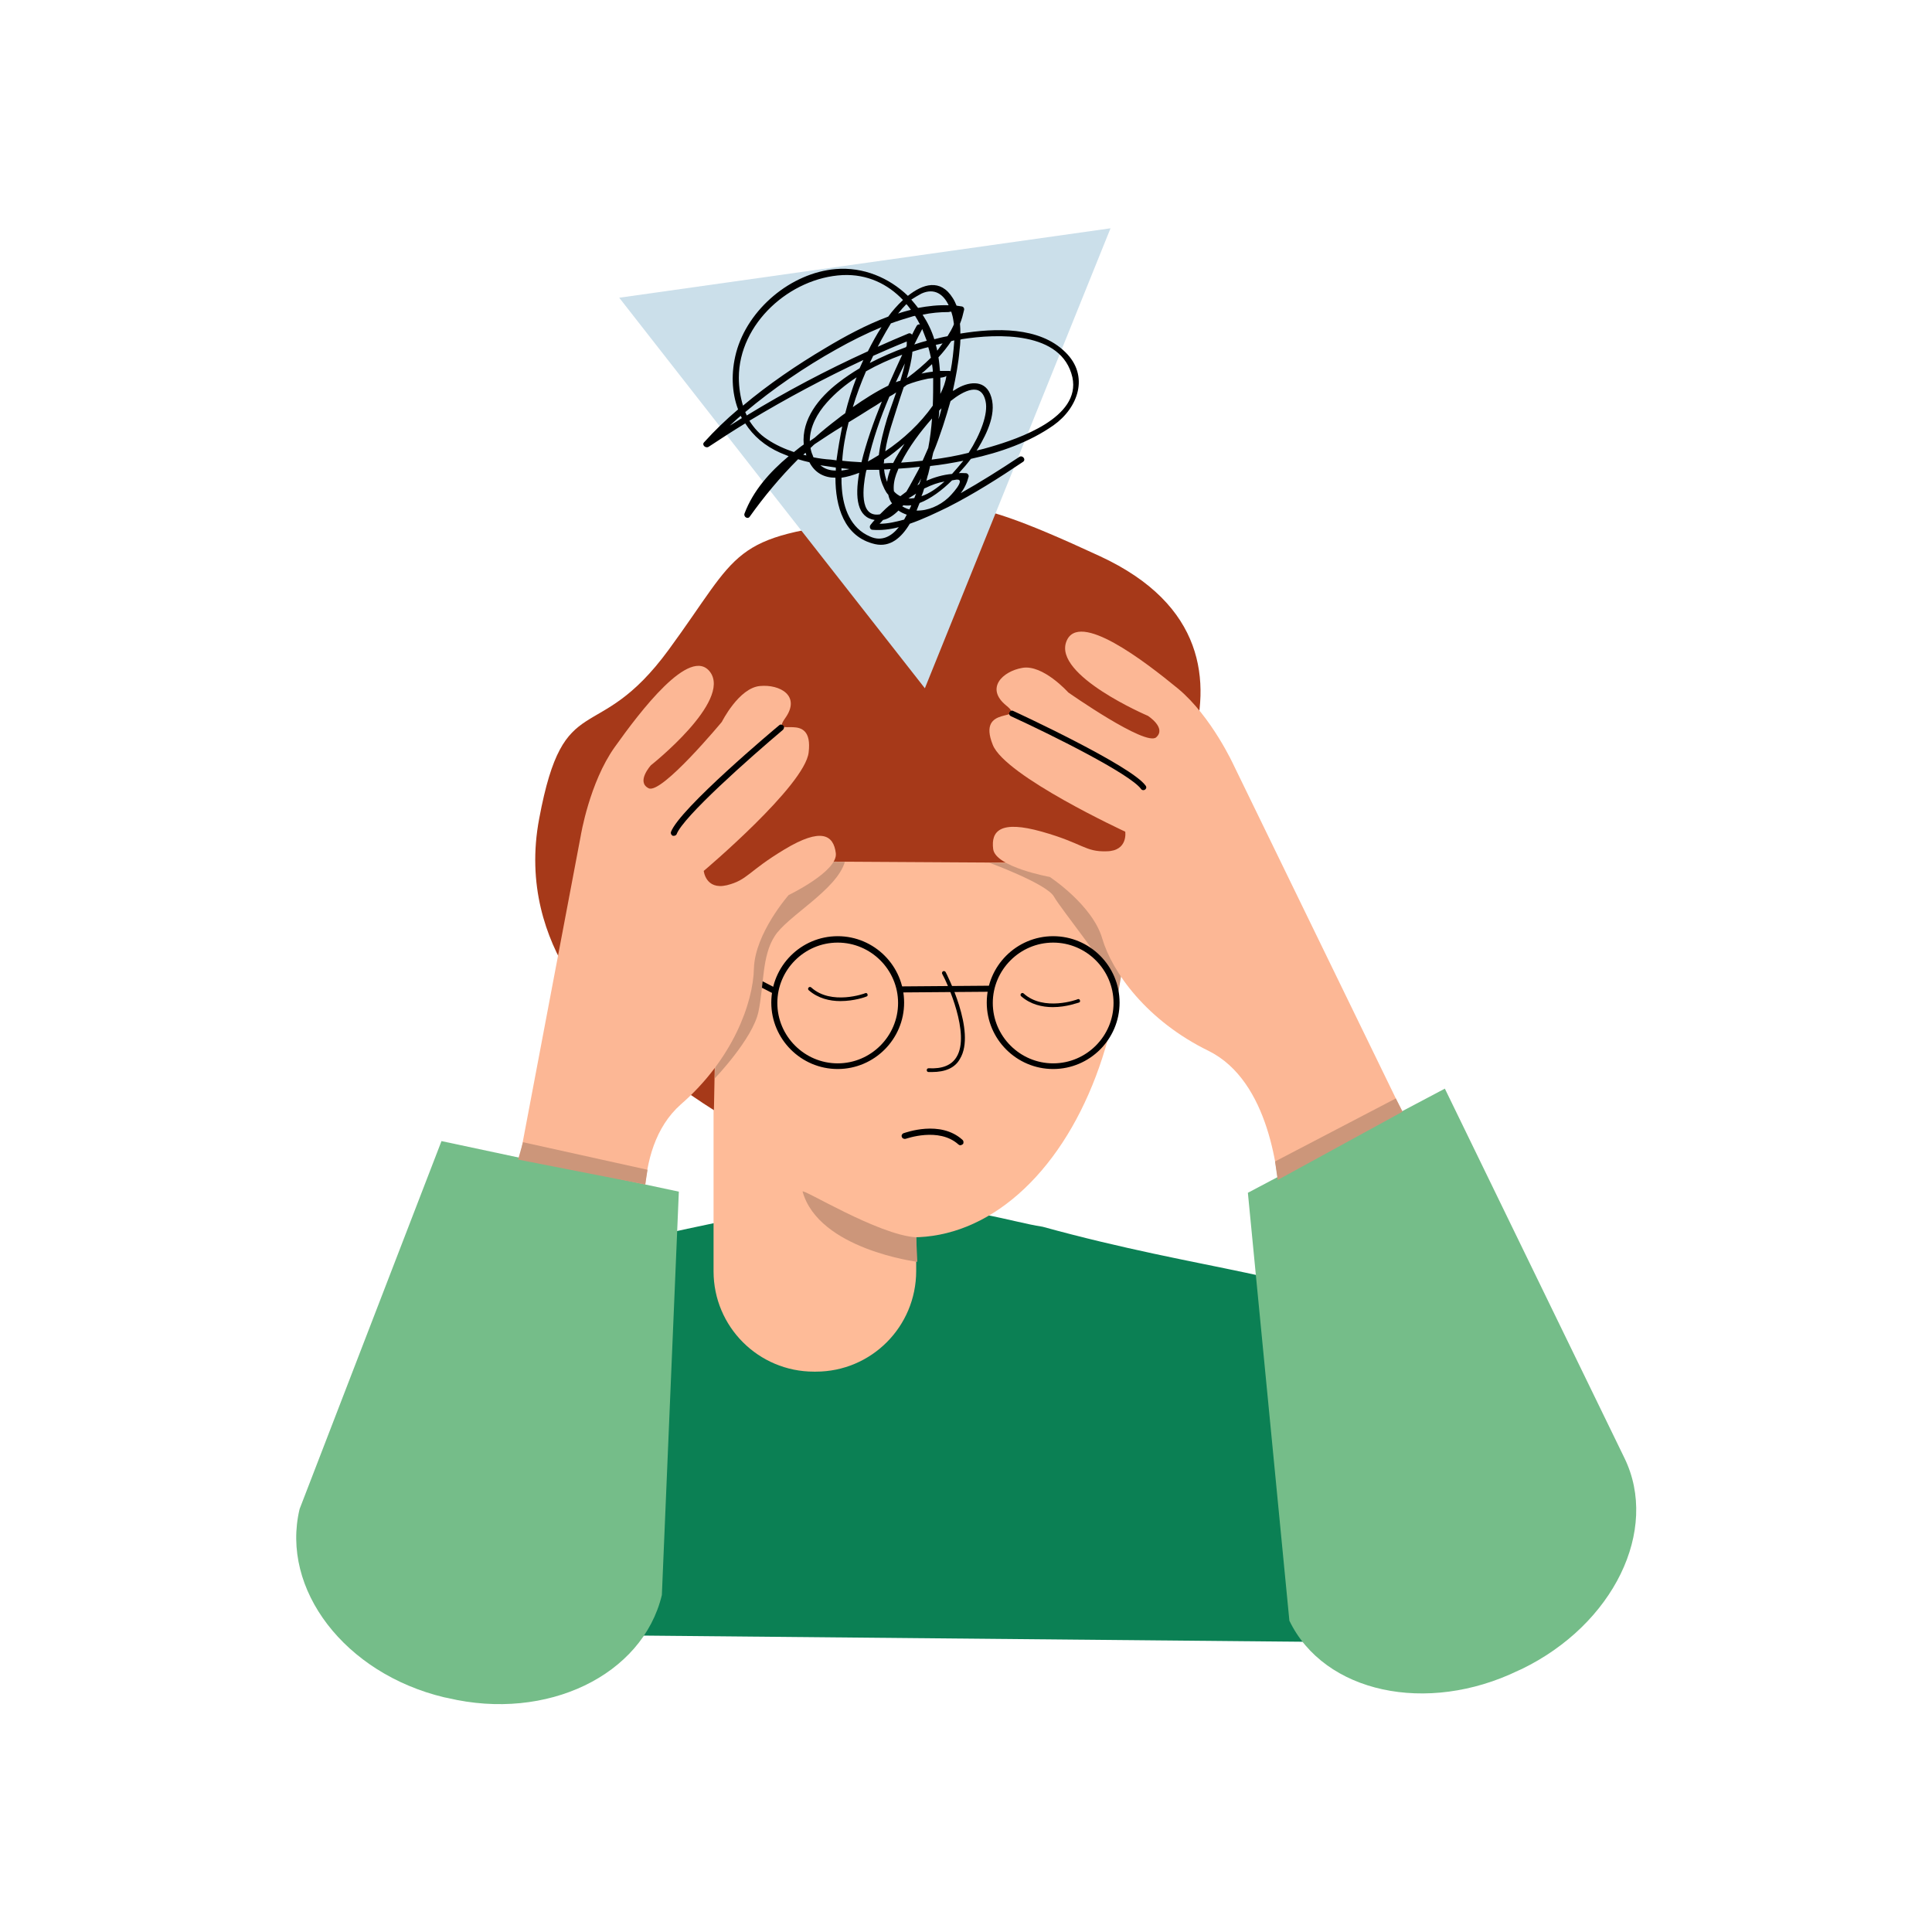
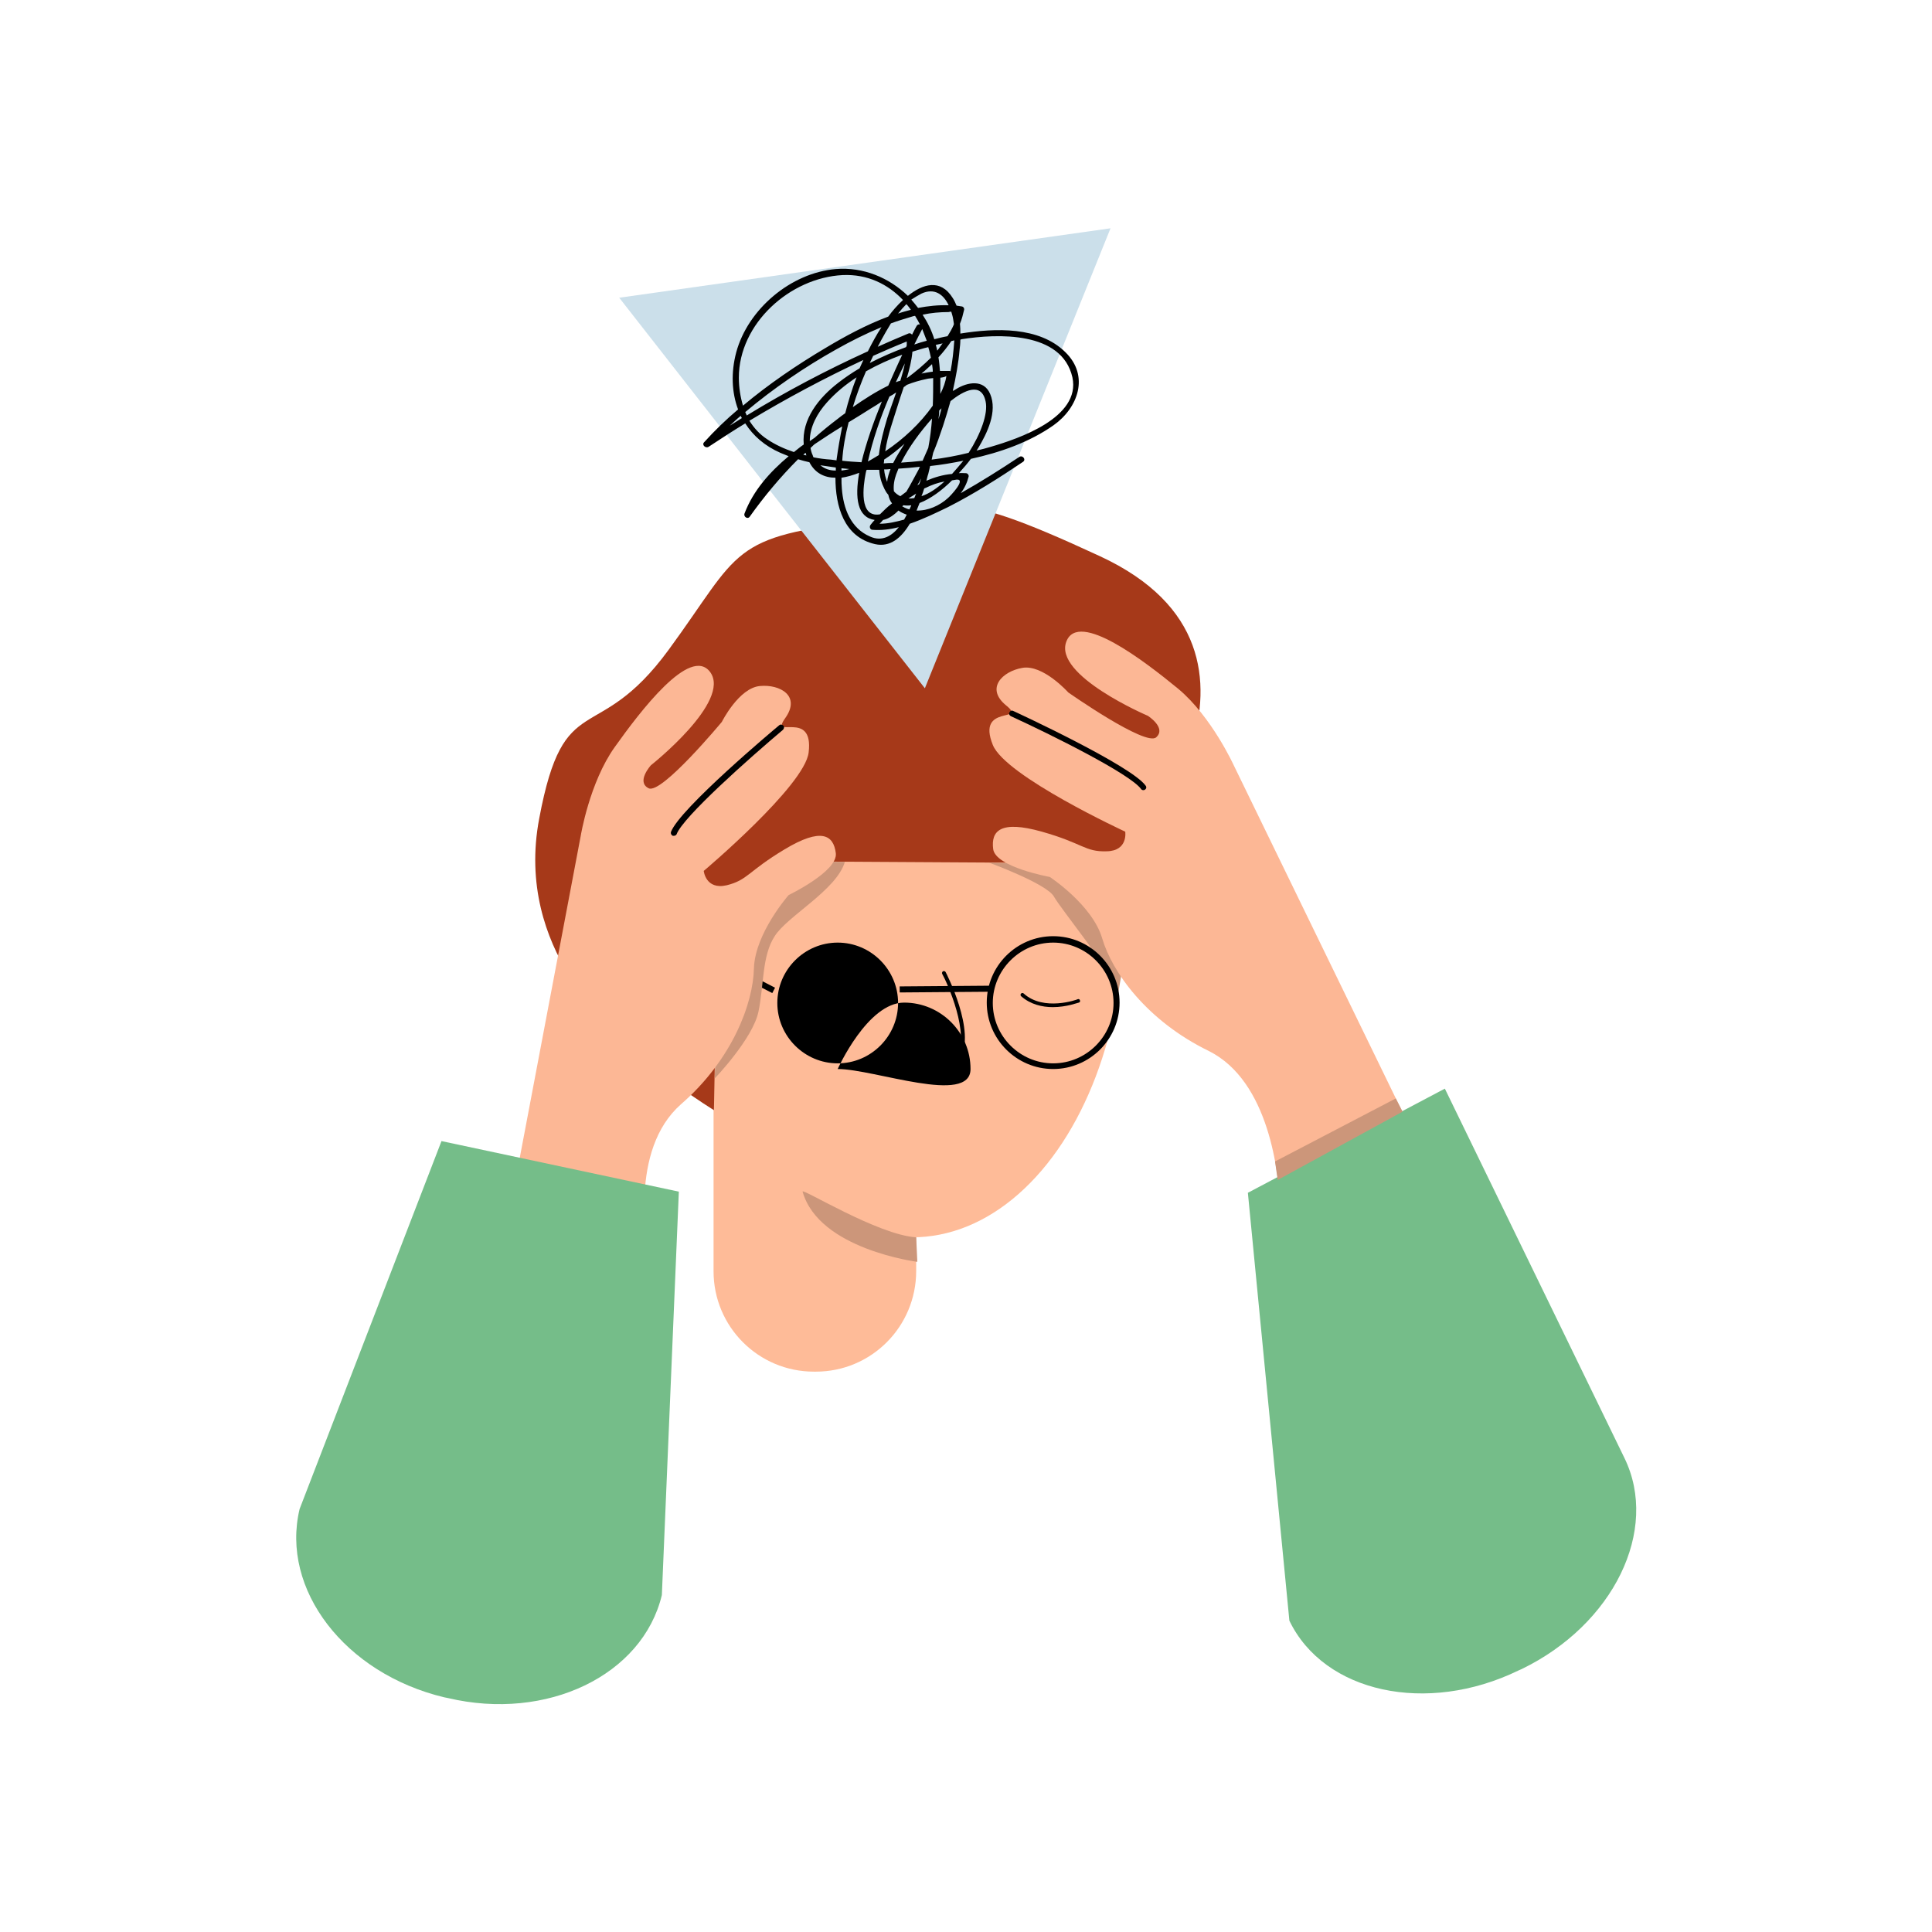
<svg xmlns="http://www.w3.org/2000/svg" xmlns:xlink="http://www.w3.org/1999/xlink" id="Layer_1" x="0px" y="0px" viewBox="0 0 512 512" xml:space="preserve">
  <g>
    <g>
-       <path fill="#0B8054" d="M389.6,435.5c-1.7-107.2-27.2-86.7-113.3-110.4c-9-1.4-18.3-5.3-39.9-5.3s-24.8,0.1-39.9,2.8 c-81,17-85.3,18.4-85.2,110.3L389.6,435.5z" />
      <path fill="#FEBB98" d="M216.2,363.5h-0.5c-14.7,0-26.6-11.9-26.6-26.6v-66.1l9-64l44.7-4.5v134.5 C242.8,351.6,230.9,363.5,216.2,363.5z" />
      <ellipse fill="#FEBB98" cx="241.8" cy="242.7" rx="56.1" ry="85.2" />
      <path fill="#A63919" d="M163.6,273.4c8.1,10.1,25.6,20.8,25.6,20.8l0.8-42.3c0.2-13.1,11-23.6,24.1-23.6l84.5,0.5 c0,0,48.4-55.7-7.1-81.4c-42.9-19.9-37-12-61.5-9.3c-37,4-33.6,7.9-52.8,34.1s-27.7,9.4-34.3,44.7 C136.2,252.1,163.6,273.4,163.6,273.4z" />
      <path d="M247,284.1c-0.3,0-0.6,0-0.9,0c-0.3,0-0.5-0.2-0.5-0.5c0-0.3,0.2-0.5,0.5-0.5c3.6,0.2,6.1-0.8,7.4-3 c3.7-6-2.5-19.7-3.8-22c-0.1-0.2-0.1-0.5,0.2-0.7c0.2-0.1,0.5-0.1,0.7,0.2c0.1,0.2,8.2,15.8,3.8,23 C253.1,283,250.5,284.1,247,284.1z" />
-       <path d="M254.5,303.5c-0.2,0-0.4-0.1-0.5-0.2c-5.2-4.7-13.9-1.5-14-1.5c-0.4,0.1-0.9-0.1-1-0.5c-0.2-0.4,0.1-0.9,0.5-1 c0.4-0.1,9.7-3.6,15.6,1.8c0.3,0.3,0.3,0.8,0.1,1.1C254.9,303.4,254.7,303.5,254.5,303.5z" />
      <path d="M279,266.9c-2.8,0-5.9-0.7-8.4-2.9c-0.2-0.2-0.2-0.5,0-0.7c0.2-0.2,0.5-0.2,0.7,0c5.3,4.8,14.2,1.6,14.3,1.5 c0.3-0.1,0.5,0,0.6,0.3c0.1,0.3,0,0.5-0.3,0.6C285.7,265.7,282.7,266.9,279,266.9z" />
-       <path d="M222.7,265.3c-2.8,0-5.9-0.7-8.4-2.9c-0.2-0.2-0.2-0.5,0-0.7c0.2-0.2,0.5-0.2,0.7,0c5.3,4.8,14.2,1.6,14.3,1.5 c0.3-0.1,0.5,0,0.6,0.3c0.1,0.3,0,0.5-0.3,0.6C229.4,264.2,226.4,265.3,222.7,265.3z" />
      <circle fill="#FEBB98" cx="184.6" cy="268.1" r="12.4" />
      <path fill="#CC967A" d="M212.7,315.8c-0.3-1.1,20,11.5,30.1,12.1l0.3,6.5C243.1,334.4,217,331.1,212.7,315.8z" />
      <path d="M185.8,273.5c-0.1,0-0.1,0-0.2,0c-4-1.4-6.1-3.1-6.2-5.1c-0.2-3.5,5.9-6.4,6.2-6.5c0.2-0.1,0.5,0,0.7,0.2 c0.1,0.3,0,0.5-0.2,0.7c-1.6,0.7-5.7,3.2-5.6,5.5c0.1,1.5,2,3,5.6,4.2c0.3,0.1,0.4,0.4,0.3,0.6C186.2,273.4,186,273.5,185.8,273.5 z" />
      <path fill="#CC967A" d="M262.1,228.6c0,0,15.3,5.6,17.2,9c1.9,3.4,14.9,19.2,17.1,25.2l1.5-8.7c0,0-9.2-18.6-9.9-19.6 c-0.8-1-12.5-10.2-14.1-10.7c-1.6-0.5-1.8,5.1-1.8,5.1L262.1,228.6z" />
      <g>
        <path fill="#FCB795" d="M339.3,320.1l34.7-20.6l-47-96.6c0,0-5.9-13-14.8-20.4c-8.9-7.3-26.4-20.8-29.6-12.5 c-3.5,9,21.6,19.7,21.6,19.7s5,3.2,2.2,5.7c-2.8,2.5-23.3-11.9-23.3-11.9s-6.7-7.5-12.2-6.5c-5.2,0.9-9.9,5.4-4.2,10 c5.6,4.6-8-0.5-3.6,10.4c3.3,8.3,35.1,23,35.1,23s0.8,5.1-4.9,5.2c-5.8,0.2-6.2-2.1-17.2-5.2s-13.5-0.2-12.9,4.6 c0.6,4.8,15,7.4,15,7.4s11.3,7.4,13.9,16.3c2.6,8.9,11.8,21.8,28.2,29.8C336.4,286.5,338.9,311,339.3,320.1z" />
        <path d="M303,209.4c-0.2,0-0.5-0.1-0.6-0.3c-2.9-4-23.8-14.4-34.5-19.3c-0.4-0.2-0.6-0.6-0.4-1c0.2-0.4,0.6-0.6,1-0.4 c1.3,0.6,31.3,14.5,35.1,19.8c0.3,0.4,0.2,0.8-0.2,1.1C303.4,209.3,303.2,209.4,303,209.4z" />
      </g>
      <g>
-         <path d="M222,283.3c-9.7,0-17.6-7.9-17.6-17.6s7.9-17.6,17.6-17.6s17.6,7.9,17.6,17.6S231.7,283.3,222,283.3z M222,249.8 c-8.8,0-16,7.2-16,16s7.2,16,16,16c8.8,0,16-7.2,16-16S230.8,249.8,222,249.8z" />
+         <path d="M222,283.3s7.9-17.6,17.6-17.6s17.6,7.9,17.6,17.6S231.7,283.3,222,283.3z M222,249.8 c-8.8,0-16,7.2-16,16s7.2,16,16,16c8.8,0,16-7.2,16-16S230.8,249.8,222,249.8z" />
        <path d="M279.1,283.3c-9.7,0-17.6-7.9-17.6-17.6s7.9-17.6,17.6-17.6c9.7,0,17.6,7.9,17.6,17.6S288.8,283.3,279.1,283.3z M279.1,249.8c-8.8,0-16,7.2-16,16s7.2,16,16,16c8.8,0,16-7.2,16-16S287.9,249.8,279.1,249.8z" />
        <rect x="249.8" y="249.9" transform="matrix(7.812257e-03 1 -1 7.812257e-03 510.667 9.468)" width="1.6" height="24.3" />
        <rect x="188.1" y="257.5" transform="matrix(0.889 0.458 -0.458 0.889 140.017 -61.601)" width="18.1" height="1.6" />
      </g>
      <path fill="#CC967A" d="M189.4,285.8c0,0,10.1-10.5,11.6-17.7c1.5-7.2,0.9-14.8,4.3-20c3.3-5.3,16.4-12.2,18.6-19.7l-9.7-0.1 c0,0-19.2,13.2-19.6,14.3c-0.4,1.1-8,28.9-7.4,30.4s2.4,7.5,2.4,7.5L189.4,285.8z" />
      <g>
        <path fill="#FCB795" d="M172.8,337.9l-38.9-10.8l20-105.6c0,0,2.3-14.1,9-23.5c6.7-9.4,20-27,25.3-19.9 c5.7,7.8-15.7,24.7-15.7,24.7s-4,4.4-0.6,6.1s19.4-17.6,19.4-17.6s4.5-9,10.1-9.5c5.3-0.5,10.9,2.6,6.7,8.5 c-4.2,5.9,7.6-2.5,6.2,9.1c-1,8.8-27.8,31.4-27.8,31.4s0.5,5.1,6.1,3.8c5.6-1.4,5.5-3.6,15.3-9.5c9.8-5.9,13-3.8,13.6,1 c0.6,4.8-12.5,11.1-12.5,11.1s-8.9,10.1-9.2,19.4c-0.2,9.3-5.7,24.2-19.4,36.1C166.9,304.7,170.9,329,172.8,337.9z" />
        <path d="M178.6,221.5c-0.1,0-0.2,0-0.3,0c-0.4-0.2-0.6-0.6-0.5-1c2.3-6.2,27.6-27.4,28.7-28.3c0.3-0.3,0.8-0.2,1.1,0.1 c0.3,0.3,0.2,0.8-0.1,1.1c-9,7.6-26.5,23.1-28.2,27.7C179.2,221.3,178.9,221.5,178.6,221.5z" />
      </g>
      <path fill="#75BD89" d="M330.7,316.1l52.2-27.6l47.6,97.9c9.3,19.1-2.9,44.1-27.2,55.9l-0.9,0.4c-24.3,11.8-51.5,5.9-60.7-13.2" />
      <path fill="#75BD89" d="M117,302.4l62.9,13.4l-4.5,106.9c-5.1,21.3-30.5,33.5-56.7,27.3l-1-0.2c-26.3-6.3-43.4-28.6-38.3-49.9" />
-       <polygon fill="#CC967A" points="137.3,307.3 171,313.9 171.6,310 138.6,302.7 " />
      <polygon fill="#CC967A" points="338.6,312.7 371.7,294.6 369.9,291.1 337.9,307.8 " />
    </g>
    <polygon fill="#CBDFEA" points="245.1,182.4 204.6,130.7 164.1,78.9 229.2,69.7 294.3,60.5 269.7,121.5 " />
    <path d="M282.3,93.3c-6.9-6.8-18.5-6.4-27.8-4.9c0-0.9,0-1.7-0.1-2.6c0.5-1.2,0.8-2.4,1.1-3.7c0.1-0.5-0.3-0.9-0.7-0.9 c-0.4-0.1-0.9-0.1-1.3-0.2c-0.3-0.7-0.6-1.4-1-2c-3.3-5.3-8-3.7-11.9-0.6c-5-4.8-11.8-7.7-19.1-7.1c-11.9,1-23.3,10.6-26.4,22.1 c-1.4,5.3-1.2,10.6,0.5,15.1c-3.2,2.7-6.2,5.6-9,8.7c-0.7,0.7,0.4,1.7,1.2,1.2c3.2-2.1,6.4-4.2,9.7-6.2c2.1,3.3,5.2,6,9.3,7.8 c0.7,0.3,1.5,0.6,2.2,0.9c-5,4.2-9.4,9.1-11.7,15.2c-0.3,0.9,0.9,1.6,1.4,0.8c3.7-5.2,8-10.4,12.8-15.2c1,0.3,2,0.6,3,0.8 c1.5,2.9,4,4.1,6.9,4.1c0,7.5,2.2,15.7,10.5,17.6c4,0.9,7-1.7,9.2-5.4c3.5-1.2,7-2.9,10.1-4.4c6.9-3.5,13.5-7.7,19.9-12 c0.9-0.6-0.1-1.9-1-1.3c-5.1,3.4-10.2,6.6-15.5,9.6c1-1.3,1.7-2.8,2.1-4.4c0.1-0.4-0.3-0.9-0.7-0.9c-0.6,0-1.3-0.1-1.9,0 c1.2-1.3,2.3-2.6,3.2-3.8c7.8-1.7,15.5-4.4,21.9-8.9C285.7,108.1,288.8,99.6,282.3,93.3z M261.2,106.4c0.7,3.2-1.3,8.6-4.5,13.6 c-3.2,0.8-6.5,1.4-9.8,1.8c0.1-0.6,0.3-1.2,0.4-1.8c1-2.4,1.8-4.7,2.6-7.1c0.7-2.2,1.4-4.4,2-6.6 C255.4,103.5,260.1,101.1,261.2,106.4z M242.3,132c-0.5,0.1-1,0.1-1.5,0.1c0,0,0-0.1,0.1-0.1c0.6-0.4,1.3-0.8,1.9-1.2 C242.6,131.1,242.5,131.6,242.3,132z M244.9,129.5c0.1-0.1,0.3-0.2,0.4-0.2c1.6-0.8,3.3-1.4,5-1.7c-2,1.8-4,3.2-6.1,3.9 C244.5,130.8,244.7,130.2,244.9,129.5z M233.2,136.3c-5.7,1-4.4-7.7-3.8-10.8c0.1-0.3,0.1-0.6,0.2-0.9c0.1,0,0.1-0.1,0.2-0.1 c1.1,0,2.1,0,3.2,0c0.1,1.8,0.6,3.5,1.4,5.1c0.3,0.6,0.6,1.1,1,1.5c0.2,0.9,0.5,1.7,1,2.3C235.2,134.3,234.2,135.3,233.2,136.3 C233.2,136.3,233.2,136.3,233.2,136.3z M215.6,121.2c-0.1-0.2-0.2-0.3-0.2-0.5c-0.3-0.6-0.5-1.3-0.6-2c0.4-0.3,0.7-0.7,1.1-1 c2.4-1.6,4.8-3.2,7.3-4.7c-0.6,3-1.1,5.9-1.5,8.8c0,0.1,0,0.2,0,0.2c-0.5-0.1-1-0.1-1.5-0.2C218.6,121.7,217.1,121.5,215.6,121.2z M219.1,106.7c2.3-2.6,5-4.8,7.9-6.7c-1.2,3.1-2.2,6.3-3,9.5c-0.7,0.5-1.4,1-2,1.5c-2.1,1.6-4.1,3.2-6.1,5 c-0.4,0.3-0.9,0.6-1.3,0.9C214.6,113.1,216.6,109.5,219.1,106.7z M233.5,90.2c0.8-1.5,1.7-3,2.6-4.5c1.9-0.7,3.9-1.3,5.9-1.9 c0.2,0,0.3-0.1,0.5-0.1c0.5,0.8,0.9,1.5,1.3,2.3c-0.3-0.1-0.7,0-0.9,0.4c-0.3,0.5-0.7,1.3-1.2,2.3c-0.2-0.3-0.6-0.5-1-0.3 c-2.7,1.1-5.4,2.3-8.1,3.5C232.9,91.4,233.2,90.8,233.5,90.2z M230,93.1c-11,5-21.8,10.7-32.1,17c-0.1-0.3-0.3-0.6-0.4-0.9 c7.5-6.3,15.7-11.9,24.1-16.6c3.9-2.2,7.9-4.2,12-5.9C232.3,88.7,231.1,90.9,230,93.1z M241.4,82.1c-1.1,0.3-2.3,0.6-3.4,1 c0.7-0.9,1.4-1.7,2.2-2.5C240.7,81.1,241,81.6,241.4,82.1z M252.1,82.6c0.2,0.7,0.4,1.3,0.5,2c0.1,0.4,0.1,0.8,0.2,1.3 c-0.2,0.6-0.5,1.1-0.8,1.7c-0.3,0.5-0.6,1-0.9,1.5c-1.2,0.2-2.3,0.5-3.5,0.8c-0.7-2.3-1.8-4.5-3.1-6.5c2.3-0.5,4.6-0.7,6.9-0.7 C251.7,82.6,251.9,82.6,252.1,82.6z M234.3,124.4c0.6,0,1.1,0,1.7-0.1c-0.4,1.1-0.8,2.2-0.9,3.4 C234.7,126.7,234.4,125.6,234.3,124.4z M245.6,90.3c-1.1,0.3-2.2,0.6-3.3,1c0.7-1.4,1.4-2.8,2.1-4.1 C244.8,88.2,245.2,89.3,245.6,90.3z M237.4,101.3c0.8-1.7,1.6-3.4,2.4-5c-0.3,1.5-0.7,3-1.2,4.6C238.2,101,237.8,101.1,237.4,101.3 z M237.5,104c-0.8,2.4-1.7,4.7-2.4,6.9c-0.9,3-1.8,6.4-2.2,9.7c-0.7,0.4-1.3,0.8-2,1.2c-0.3,0.2-0.6,0.3-0.9,0.5 c1.3-5.8,3.3-11.6,5.7-17.2C236.3,104.8,236.9,104.4,237.5,104z M234.3,121.8c1.9-1.2,3.7-2.7,5.4-4.2c-1,1.6-2.1,3.3-3,5.1 c-0.8,0-1.6,0-2.5,0.1C234.3,122.4,234.3,122.1,234.3,121.8z M240.2,130.3c-0.5,0.4-1.1,0.8-1.6,1.2c-0.6-0.3-1.2-0.7-1.7-1.3 c-0.2-1.5,0.1-3.1,0.6-4.5c0.2-0.5,0.4-1,0.6-1.5c1.9-0.1,3.8-0.3,5.7-0.5c-0.2,0.3-0.3,0.7-0.5,1 C242.4,126.3,241.4,128.3,240.2,130.3z M244.5,122.1c-1.9,0.2-3.8,0.4-5.7,0.5c2.1-4.2,5.1-8.2,8.2-11.7c-0.2,2.6-0.5,5.2-1,7.8 C245.5,119.8,245,121,244.5,122.1z M249.2,104.4c0-1.4,0-2.9,0-4.3c0.9-0.1,1.5-0.3,1.6-0.5C250.6,101.2,250,102.8,249.2,104.4z M247.2,107.5C247.2,107.5,247.2,107.5,247.2,107.5c-3.3,4.7-7.8,8.9-12.6,12.1c0.6-4.3,2.3-8.8,3.2-11.8c0.5-1.7,1.1-3.4,1.7-5.2 c0.3-0.2,0.6-0.4,0.8-0.6c1.7-0.7,3.5-1.2,5.4-1.6c0.3-0.1,0.9-0.1,1.6-0.2C247.3,102.6,247.3,105.1,247.2,107.5z M244.2,99 c1-0.8,1.9-1.7,2.8-2.5c0.1,0.7,0.2,1.3,0.2,2C246.2,98.6,245.2,98.8,244.2,99z M240.5,100.1c-0.1,0-0.2,0.1-0.2,0.1 c0.7-2.3,1.3-4.7,1.5-7c1.4-0.4,2.8-0.9,4.2-1.2c0.3,0.9,0.5,1.9,0.7,2.8C244.9,96.6,242.8,98.4,240.5,100.1z M248.3,92.5 c-0.1-0.4-0.2-0.8-0.3-1.1c0.6-0.1,1.2-0.3,1.8-0.4c-0.5,0.6-0.9,1.3-1.4,1.9C248.3,92.8,248.3,92.6,248.3,92.5z M240.3,90.5 c0,0.4,0,0.8,0,1.1c-0.1,0.1-0.1,0.3-0.2,0.4c-3.3,1.2-6.5,2.6-9.6,4.2c0.3-0.6,0.6-1.3,0.9-1.9C234.3,93,237.3,91.7,240.3,90.5z M239.1,94c-1.1,2.4-2.4,5.2-3.7,8.2c-3.3,1.6-6.4,3.6-9.4,5.7c1-3.3,2.2-6.5,3.5-9.5C232.5,96.7,235.8,95.2,239.1,94z M224.9,111.9c2-1.2,3.9-2.4,5.8-3.6c1-0.6,2-1.2,3-1.9c-2.2,5.4-4.2,11.1-5.4,16.1c-1.7-0.1-3.4-0.2-5.1-0.4 C223.4,118.8,224,115.4,224.9,111.9z M225.1,124.3c-0.7,0.2-1.4,0.3-2.1,0.4c0-0.2,0-0.4,0-0.6 C223.7,124.2,224.4,124.2,225.1,124.3z M234,137.8c1.5-0.3,2.9-1.3,4.1-2.5c0.7,0.5,1.4,0.8,2.2,1.1c-0.2,0.4-0.5,0.9-0.7,1.3 c-2.2,0.6-4.3,1.1-6.5,1.1C233.4,138.5,233.7,138.2,234,137.8z M241,135c-0.4-0.1-0.7-0.2-1.1-0.4c-0.3-0.1-0.5-0.3-0.8-0.4 c0.1-0.1,0.2-0.2,0.3-0.3c0.7,0.1,1.4,0.1,2.1,0C241.4,134.2,241.2,134.6,241,135z M243.1,128.6c0.4-0.6,0.7-1.2,1-1.8 c-0.1,0.5-0.3,1-0.5,1.5C243.4,128.4,243.3,128.5,243.1,128.6z M248.7,111.1c0.1-0.8,0.2-1.5,0.2-2.3c0.2-0.2,0.4-0.4,0.6-0.6 C249.3,109.2,249,110.2,248.7,111.1z M251.9,98.4c-0.1,0-0.1-0.1-0.2-0.1c-0.9,0-1.7,0-2.6,0c-0.1-1.2-0.2-2.4-0.4-3.6 c1.2-1.3,2.4-2.8,3.4-4.3c0.3-0.1,0.5-0.1,0.8-0.2C252.7,93.1,252.4,95.8,251.9,98.4z M244.2,77.8c3.5-1.6,5.9,0.3,7.2,3.1 c-2.7-0.1-5.4,0.2-8.1,0.7c-0.6-0.8-1.2-1.5-1.8-2.2C242.4,78.8,243.3,78.3,244.2,77.8z M195.8,100.1c0-14.4,13.6-26.5,27.5-27.2 c6.6-0.3,12,2.4,16,6.6c-1.5,1.4-2.9,3-3.9,4.4c-5.9,2.2-11.6,5.3-16.6,8.3c-7.6,4.5-15.1,9.6-21.9,15.3 C196.2,105.2,195.8,102.6,195.8,100.1z M193.4,112.8c1-0.9,1.9-1.8,2.9-2.6c0.1,0.2,0.2,0.4,0.3,0.6 C195.5,111.5,194.4,112.2,193.4,112.8z M203.3,116.4c-2-1.3-3.5-3-4.7-4.9c9.8-5.9,19.9-11.3,30.2-16.1c-0.3,0.7-0.7,1.5-1,2.2 c-2,1.2-3.8,2.4-5.6,3.8c-5.2,4-9.8,9.7-9.2,16.4c-0.9,0.6-1.7,1.3-2.6,2C208,119,205.5,117.9,203.3,116.4z M212.9,120.5 c0.2-0.2,0.4-0.4,0.6-0.5c0.1,0.2,0.1,0.5,0.2,0.7c0,0,0,0,0,0C213.4,120.6,213.1,120.6,212.9,120.5z M217.4,123.3 c1.3,0.2,2.7,0.4,4.1,0.6c0,0.3,0,0.5,0,0.8C219.9,124.7,218.6,124.3,217.4,123.3z M230.6,142.2c-5.2-2.2-7.1-7.5-7.5-12.7 c-0.1-1-0.1-1.9-0.1-2.9c1.5-0.2,3.1-0.7,4.7-1.3c-1.2,6.7-0.5,11.8,4.1,12.5c-0.4,0.4-0.7,0.8-1.1,1.3c-0.4,0.5-0.1,1.3,0.5,1.3 c2.3,0.2,4.7-0.1,7-0.7C236.3,142.1,233.7,143.6,230.6,142.2z M253.5,127.1c2.7-0.2-1.7,4.4-2.3,4.9c-2.2,2-5.3,3.4-8.3,3.3 c0.3-0.7,0.5-1.3,0.8-2c2.9-1.1,6-3.4,8.6-6C252.7,127.2,253.1,127.2,253.5,127.1z M252.3,125.6c-2.4,0.2-4.7,0.9-6.8,1.8 c0.2-0.7,0.3-1.3,0.5-1.8c0.2-0.7,0.3-1.4,0.5-2.1c2.9-0.3,5.8-0.8,8.8-1.4C254.3,123.3,253.3,124.5,252.3,125.6z M262.6,118.4 c-1.3,0.4-2.5,0.7-3.8,1c0.1-0.2,0.3-0.4,0.4-0.6c2.4-4,5.2-9.7,3.2-14.4c-1.7-4-6.1-3.1-9-1.3c-0.3,0.2-0.6,0.4-0.9,0.5 c0.8-3.6,1.5-7.3,1.8-10.9c0.1-0.8,0.2-1.7,0.2-2.7c0.1,0,0.2,0,0.3-0.1c9.5-1.5,26.6-2.2,29.4,10.1 C286.5,110.7,269.8,116.3,262.6,118.4z" />
  </g>
  <g>
    <g opacity="0.32">
      <defs>
        <path id="SVGID_1_" opacity="0.32" d="M135.9-65.8h261c9.2-16.6,62-125.3,72-169.5c7-31.1-86.1-128.4-86.1-128.4L345.7-335 l42,81.4c1.3,6.1-3,18.7-7,23.5l-41.9,63c-74.1-31.4-152.4-6.3-152.4-6.3s-43.7-75.7-59.3-106.5c-17.6-34.7-1.6-127.3-1.6-127.3 l-50.9-11.7C20.4-328.9,69.8-210.5,113-121c13.8,28.7,23,50.4,23,50.4V-65.8z" />
      </defs>
      <clipPath id="SVGID_2_">
        <use xlink:href="#SVGID_1_" overflow="visible" />
      </clipPath>
      <g clip-path="url(#SVGID_2_)">
        <rect x="30" y="19" fill="#75BD89" width="451" height="6" />
        <rect x="30" y="4" fill="#75BD89" width="451" height="4" />
      </g>
    </g>
  </g>
</svg>